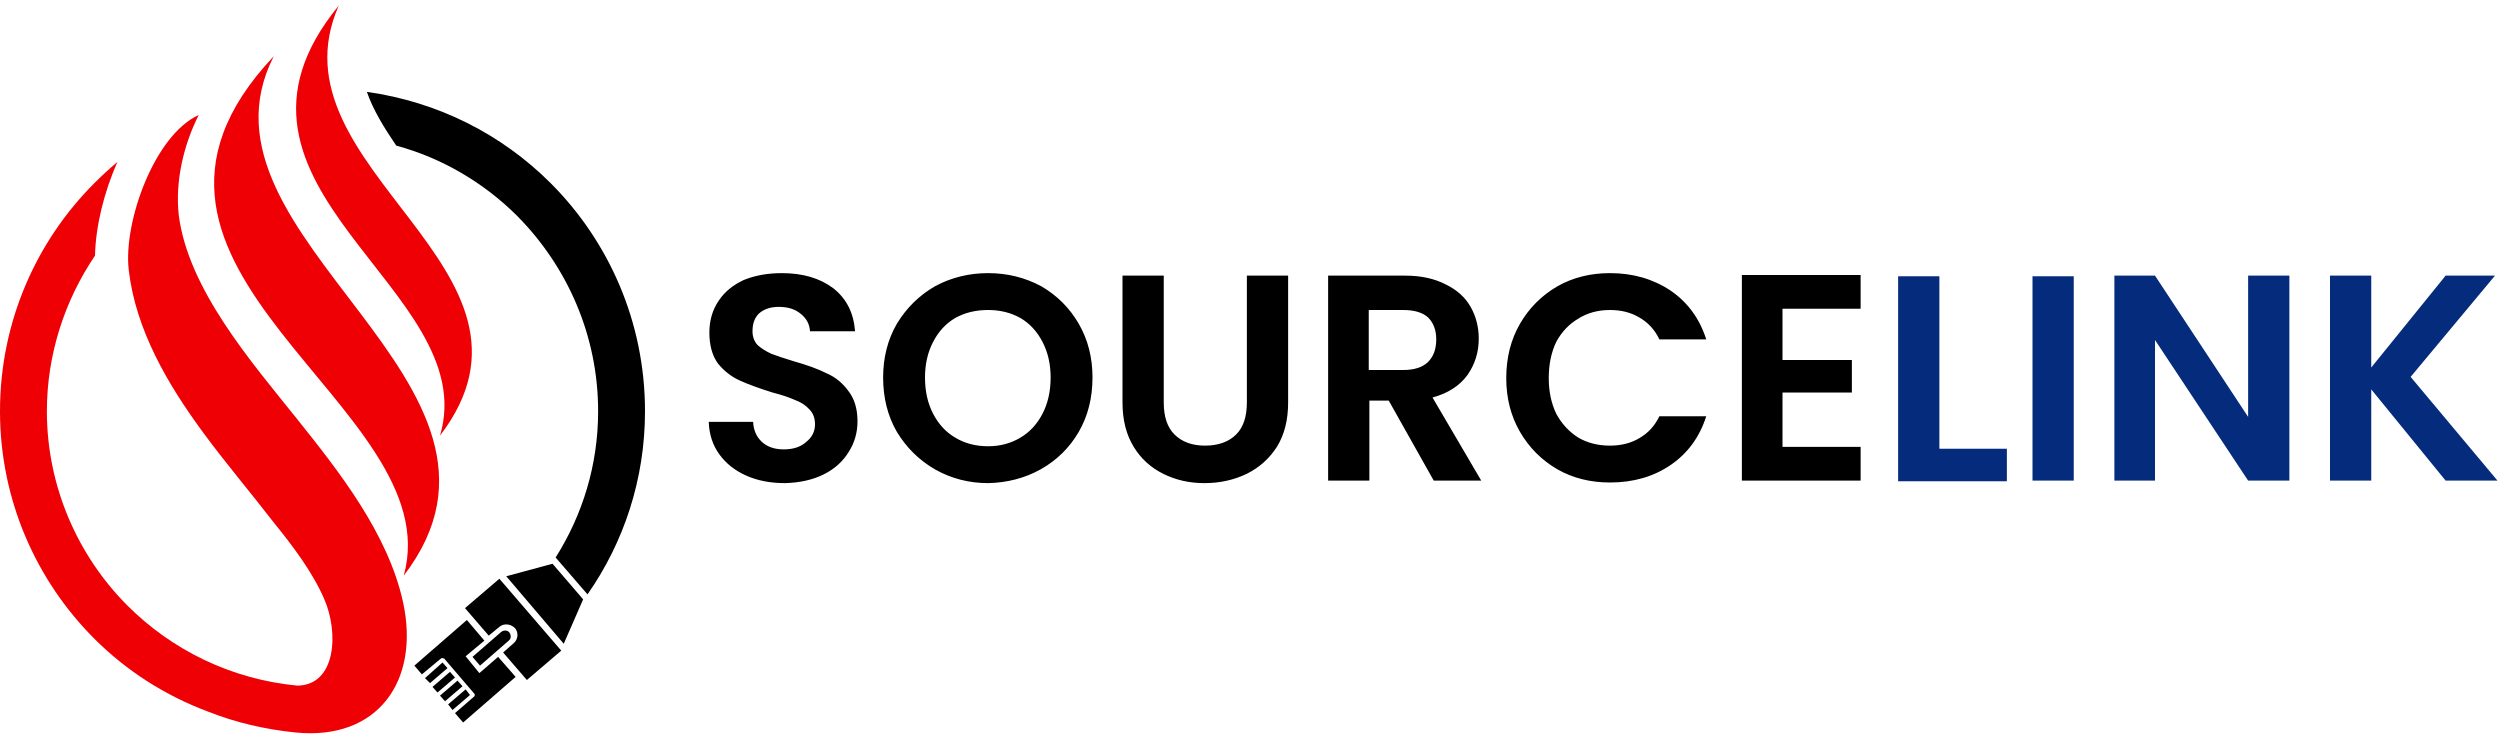
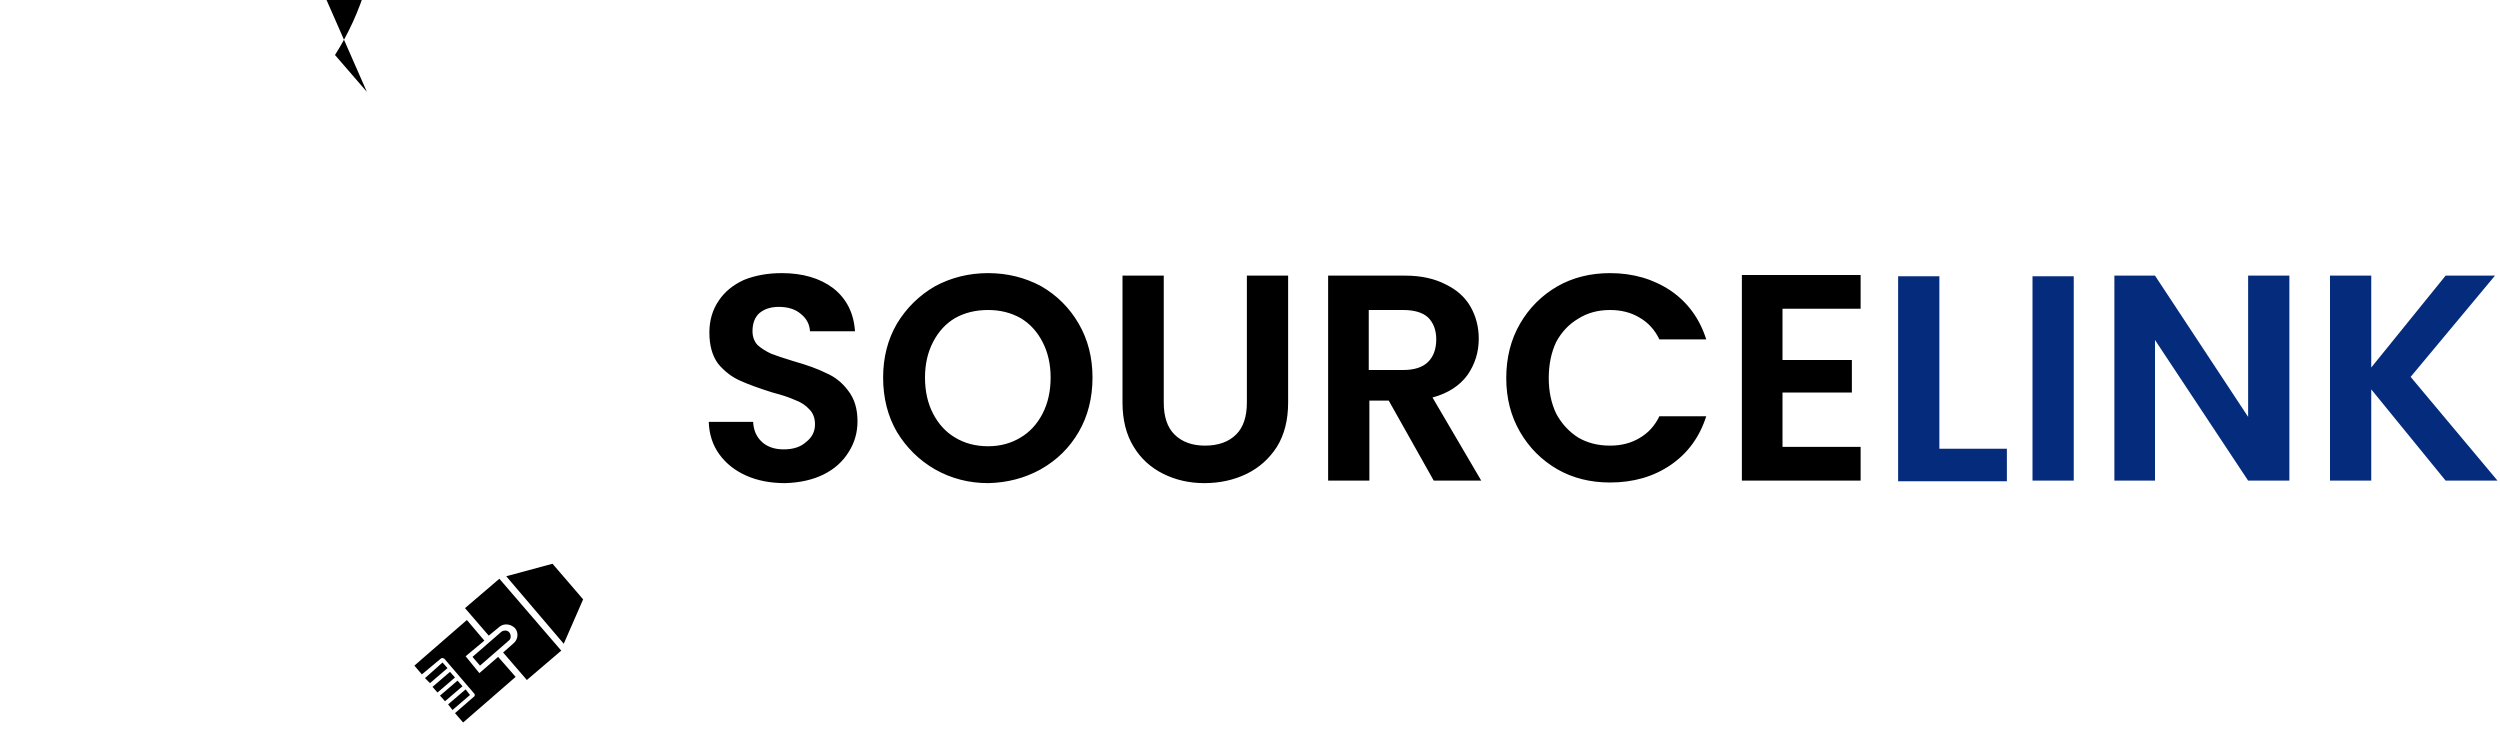
<svg xmlns="http://www.w3.org/2000/svg" version="1.2" viewBox="0 0 400 118" width="400" height="118">
  <title>Transparent Logo</title>
  <style> .s0 { fill: #000000 } .s1 { fill: #ef0004 } .s2 { fill: #052b7d } </style>
-   <path class="s0" d="m58.7 14.7c11.4 1.6 21.6 6.8 29.4 14.6 9.3 9.3 15.1 22.2 15.1 36.5 0 10.9-3.4 21-9.2 29.3l-5.1-5.9c4.3-6.8 6.8-14.8 6.8-23.4 0-12.2-5-23.2-12.9-31.2-5.3-5.3-12-9.3-19.4-11.3-1.9-2.8-3.7-5.7-4.7-8.6z" />
-   <path fill-rule="evenodd" class="s1" d="m54.2 0.9c-23.9 29.1 23.2 45.3 16.2 68.8 20.4-26.7-27.8-42.6-16.2-68.8zm-10.4 8.1c-32.3 34.2 28.4 55.8 20.8 83.1 23.7-30.9-35.7-53.9-20.8-83.1zm-23.2 34.2c1.1 9.6 6.3 18.4 11.9 26 3.6 4.9 7.6 9.6 11.3 14.4 3 3.7 6.2 7.9 8.1 12.3 2.3 5.3 1.9 13.7-4.3 13.8-10.6-1-20.1-5.7-27.2-12.8-7.9-7.9-12.9-19-12.9-31.1 0-9.2 2.9-17.8 7.7-24.9 0.1-4.6 1.4-10.1 3.6-15q-1.9 1.6-3.7 3.4c-9.3 9.3-15.1 22.2-15.1 36.5 0 14.2 5.8 27.1 15.1 36.4 5.1 5.1 11.3 9.1 18.3 11.7 4.3 1.7 9 2.8 13.9 3.3 13.2 1.3 19.9-8.3 17.2-20.8-2.4-11-10.2-20.9-17-29.4-7.2-9-17.4-20.7-18.9-32.6-0.6-5.4 0.8-11.3 3.2-16-7.1 3.2-12.1 17.2-11.2 24.8z" />
+   <path class="s0" d="m58.7 14.7l-5.1-5.9c4.3-6.8 6.8-14.8 6.8-23.4 0-12.2-5-23.2-12.9-31.2-5.3-5.3-12-9.3-19.4-11.3-1.9-2.8-3.7-5.7-4.7-8.6z" />
  <path fill-rule="evenodd" class="s0" d="m74.1 115.6l-1.3-1.5 3-2.6c0.2-0.1 0.2-0.4 0.1-0.5l-4.8-5.6c-0.2-0.1-0.4-0.2-0.6 0l-3 2.5-1.2-1.4 8.4-7.3 2.8 3.3-3 2.5 2.2 2.7 3-2.6 2.8 3.2zm-4.1-4.8l-0.8-0.9 2.8-2.4 0.8 0.9zm1.2 1.4l-0.8-0.9 2.8-2.4 0.8 0.9zm1.2 1.4l-0.7-0.9 2.8-2.4 0.7 0.9zm-3.6-4.3l-0.8-0.8 2.8-2.5 0.8 0.9zm15.5-0.5l-3.8-4.4 1.7-1.5c0.7-0.6 0.8-1.7 0.2-2.4-0.7-0.7-1.8-0.8-2.5-0.2l-1.7 1.4-3.8-4.4 5.5-4.7 9.9 11.5zm5.9-5.8l-4.6-5.4-4.6-5.4 7.4-2 2.5 2.9 2.4 2.8zm-14.6 2.1l4.6-4c0.4-0.3 1-0.3 1.3 0.1 0.3 0.4 0.3 1-0.1 1.3l-4.6 4z" />
  <path class="s0" d="m297.7 49.4h-12.5v8.2h11.1v5.2h-11.1v8.7h12.5v5.4h-19v-32.9h19zm-56.7 11.1q0-4.9 2.2-8.7 2.2-3.8 6-6 3.7-2.1 8.4-2.1 5.5 0 9.7 2.8 4.1 2.8 5.7 7.8h-7.5q-1.1-2.3-3.2-3.5-2-1.2-4.7-1.2-2.9 0-5.1 1.4-2.2 1.3-3.5 3.7-1.2 2.5-1.2 5.8 0 3.2 1.2 5.7 1.3 2.4 3.5 3.8 2.2 1.3 5.1 1.3 2.7 0 4.7-1.2 2.1-1.2 3.2-3.5h7.5q-1.6 5-5.7 7.8-4.1 2.8-9.7 2.8-4.7 0-8.4-2.1-3.8-2.2-6-6-2.2-3.8-2.2-8.6zm-4 16.4h-7.6l-7.2-12.8h-3.1v12.8h-6.6v-32.8h12.3q3.8 0 6.5 1.4 2.7 1.3 4 3.6 1.3 2.3 1.3 5.1 0 3.2-1.8 5.8-1.9 2.6-5.6 3.6zm-18-27.3v9.6h5.5q2.7 0 4-1.3 1.3-1.3 1.3-3.6 0-2.2-1.3-3.5-1.3-1.2-4-1.2zm-39.4-5.5h6.6v20.3q0 3.4 1.7 5.1 1.8 1.8 4.9 1.8 3.2 0 5-1.8 1.7-1.7 1.7-5.1v-20.3h6.6v20.3q0 4.2-1.8 7.1-1.8 2.8-4.8 4.3-3.1 1.5-6.8 1.5-3.6 0-6.6-1.5-3-1.5-4.7-4.3-1.8-2.9-1.8-7.1c0 0 0-20.3 0-20.3zm-21.5 33.2q-4.6 0-8.5-2.2-3.8-2.2-6.1-6-2.2-3.8-2.2-8.7 0-4.8 2.2-8.6 2.3-3.8 6.1-6 3.9-2.1 8.5-2.1 4.6 0 8.5 2.1 3.8 2.2 6 6 2.2 3.8 2.2 8.6 0 4.9-2.2 8.7-2.2 3.8-6.1 6-3.8 2.1-8.4 2.2zm0-5.9q2.9 0 5.2-1.4 2.2-1.3 3.5-3.8 1.3-2.5 1.3-5.8 0-3.2-1.3-5.7-1.3-2.5-3.5-3.8-2.3-1.3-5.2-1.3-3 0-5.3 1.3-2.2 1.3-3.5 3.8-1.3 2.5-1.3 5.7 0 3.3 1.3 5.8 1.3 2.5 3.5 3.8 2.3 1.4 5.3 1.4zm-32.5 5.9q-3.5 0-6.2-1.2-2.7-1.2-4.3-3.4-1.6-2.2-1.7-5.2h7.1q0.1 2 1.4 3.2 1.3 1.2 3.5 1.2 2.3 0 3.6-1.2 1.4-1.1 1.4-2.8 0-1.5-0.9-2.4-0.9-1-2.3-1.5-1.3-0.6-3.6-1.2-3.2-1-5.2-1.9-2-0.9-3.5-2.7-1.4-1.9-1.4-5 0-2.9 1.5-5.1 1.4-2.1 4-3.3 2.7-1.1 6.1-1.1 5 0 8.2 2.4 3.2 2.5 3.5 6.9h-7.2q-0.1-1.7-1.5-2.8-1.3-1.1-3.5-1.1-1.9 0-3.1 1-1.1 1-1.1 2.9 0 1.3 0.8 2.2 0.9 0.8 2.2 1.4 1.3 0.5 3.6 1.2 3.2 0.9 5.2 1.9 2.1 0.9 3.5 2.8 1.5 1.9 1.5 4.9 0 2.7-1.4 4.9-1.4 2.3-4 3.6-2.6 1.3-6.2 1.4z" />
  <path class="s2" d="m399.6 76.9h-8.3l-11.9-14.6v14.6h-6.6v-32.8h6.6v14.7l11.9-14.7h7.9l-13.5 16.2zm-33.3-32.8v32.8h-6.6l-14.9-22.5v22.5h-6.5v-32.8h6.5l14.9 22.6v-22.6zm-41.1 0.1h6.6v32.7h-6.6zm-14.9 0v27.6h10.8v5.2h-17.4v-32.8z" />
</svg>